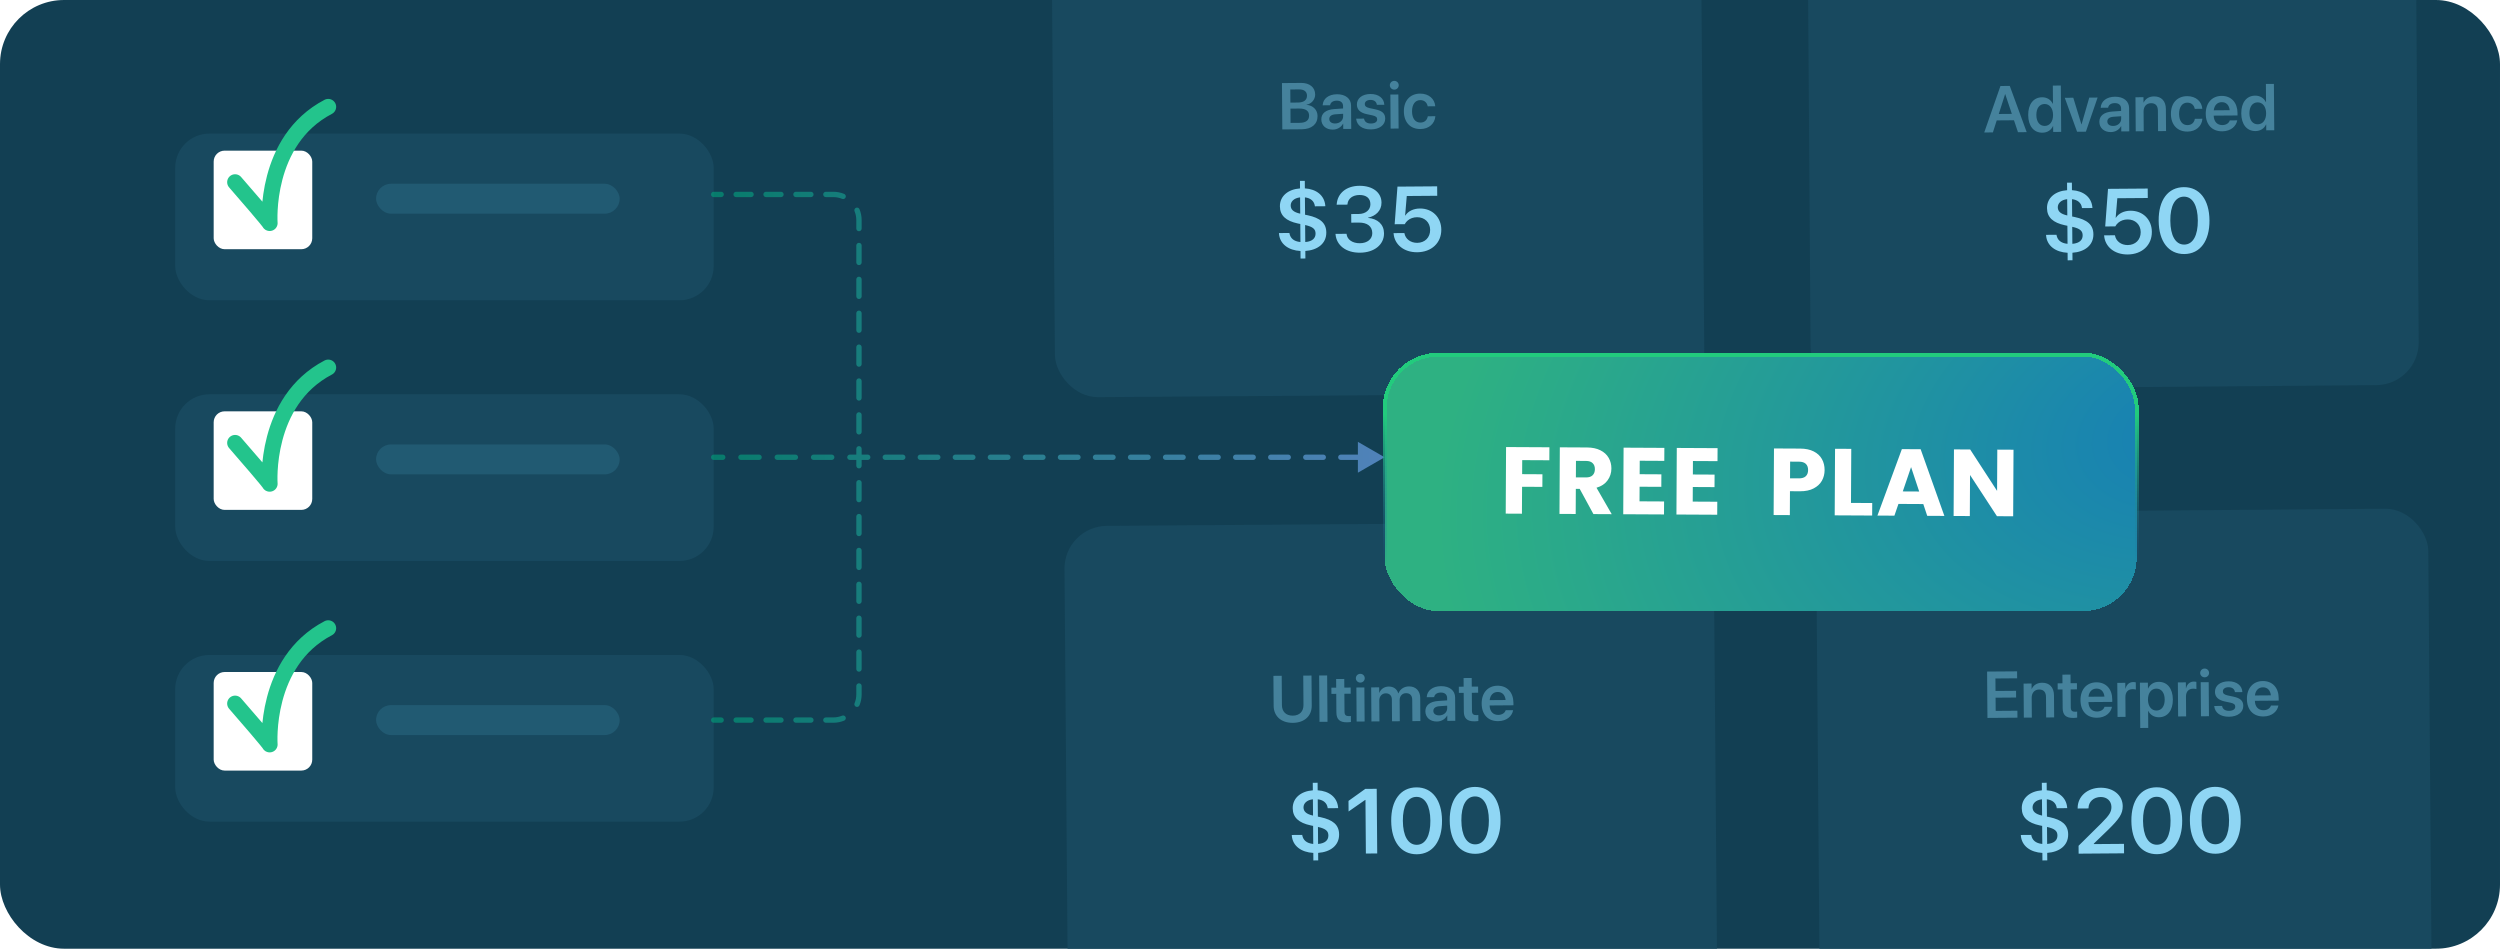
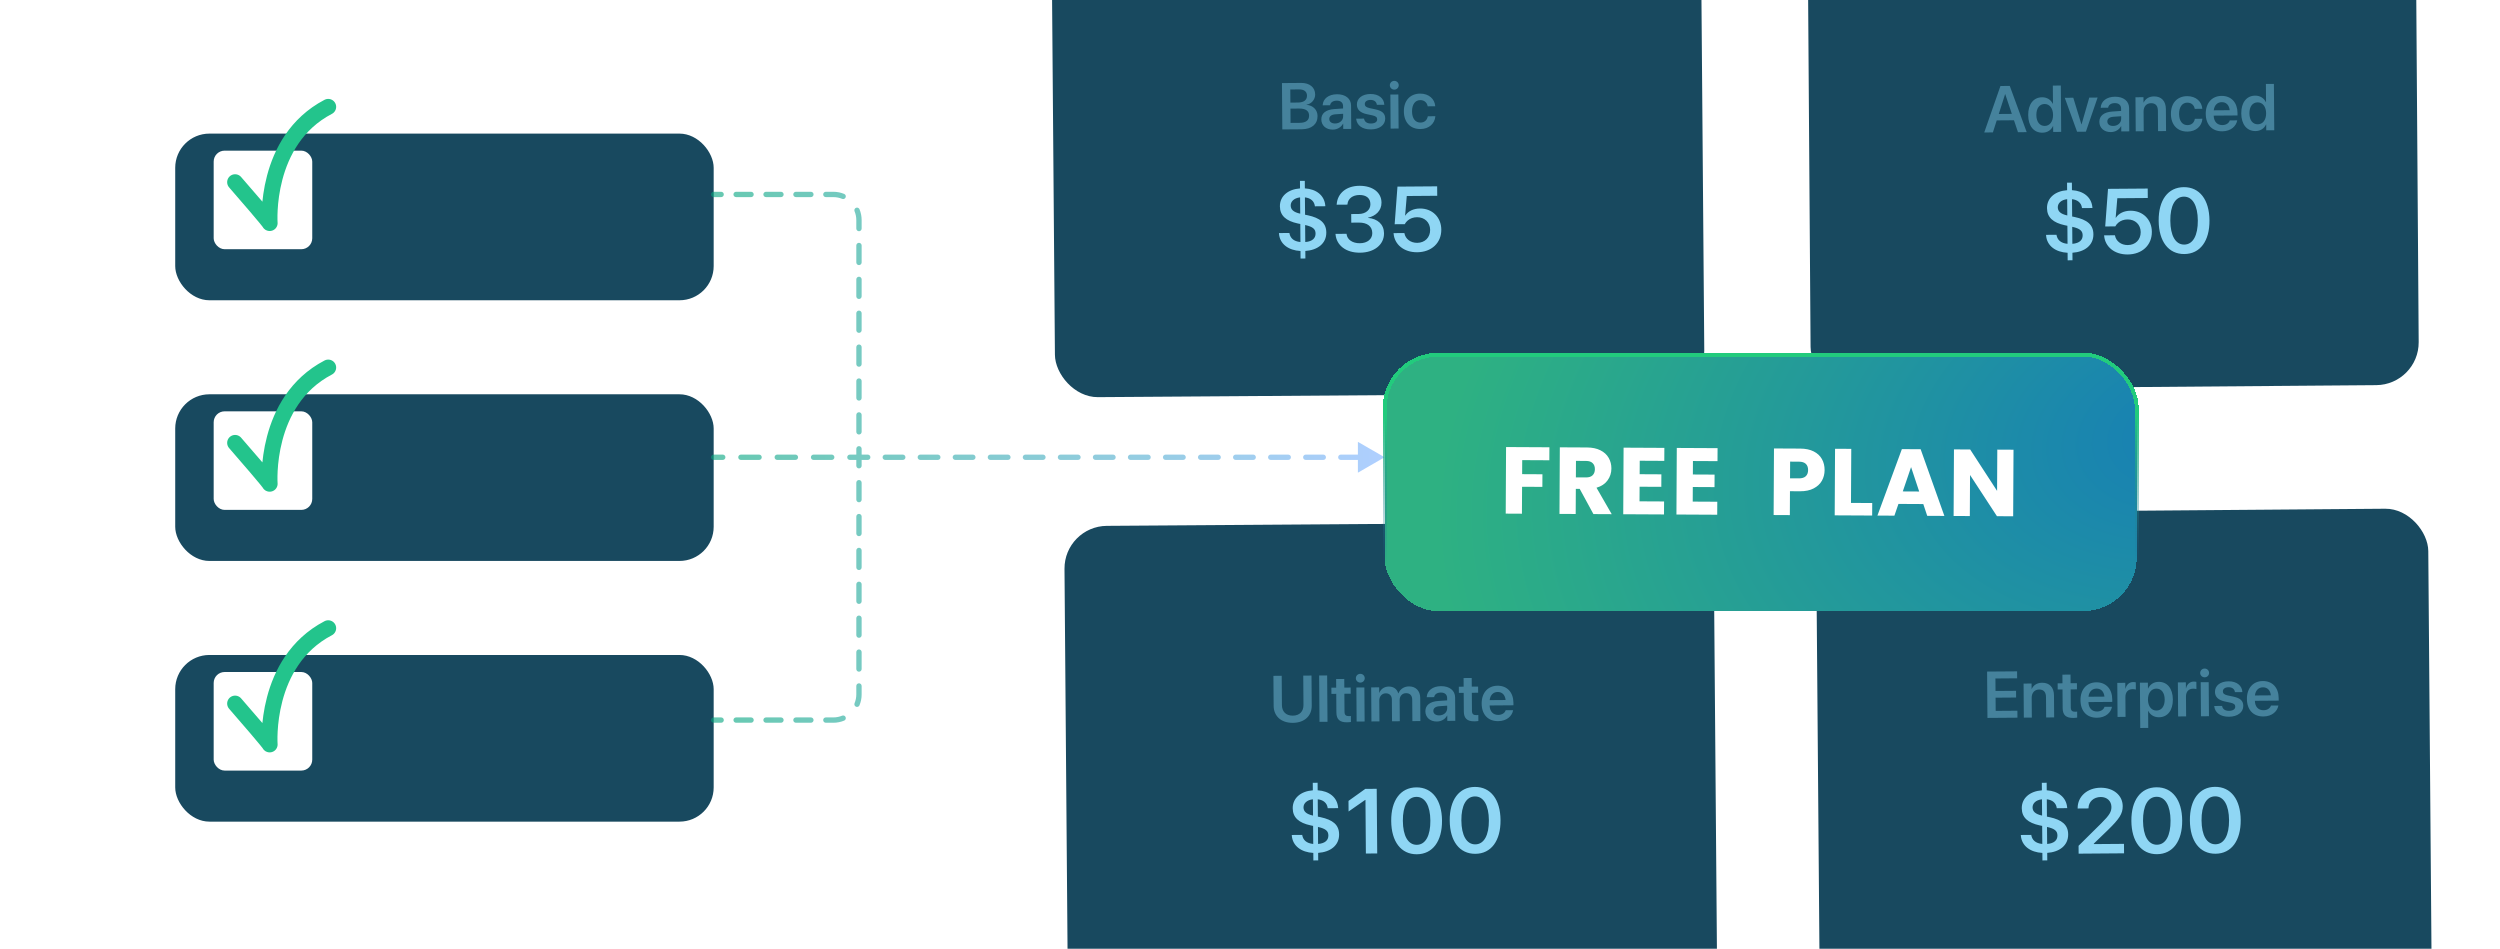
<svg xmlns="http://www.w3.org/2000/svg" width="585" height="222" viewBox="0 0 585 222" fill="none">
  <g clip-path="url(#clip0_6209_45908)">
-     <rect width="585" height="222" rx="15" fill="#123F53" />
    <g filter="url(#filter0_d_6209_45908)">
      <rect x="41" y="27" width="126" height="39" rx="8" fill="#18495F" />
    </g>
    <g filter="url(#filter1_d_6209_45908)">
      <rect x="50" y="35.25" width="23.066" height="23.066" rx="2.563" fill="white" />
    </g>
    <path d="M55.011 42.631C63.611 52.522 63.102 52.208 63.102 52.208C63.102 52.208 61.686 32.906 76.804 25" stroke="#23C48C" stroke-width="3.714" stroke-linecap="round" stroke-linejoin="round" />
-     <rect x="88" y="43" width="57" height="7" rx="3.5" fill="#215A72" />
    <g filter="url(#filter2_d_6209_45908)">
      <rect x="41" y="88" width="126" height="39" rx="8" fill="#18495F" />
    </g>
    <g filter="url(#filter3_d_6209_45908)">
      <rect x="50" y="96.25" width="23.066" height="23.066" rx="2.563" fill="white" />
    </g>
    <path d="M55.011 103.631C63.611 113.521 63.102 113.208 63.102 113.208C63.102 113.208 61.686 93.906 76.804 86" stroke="#23C48C" stroke-width="3.714" stroke-linecap="round" stroke-linejoin="round" />
-     <rect x="88" y="104" width="57" height="7" rx="3.5" fill="#215A72" />
    <g filter="url(#filter4_d_6209_45908)">
      <rect x="41" y="149" width="126" height="39" rx="8" fill="#18495F" />
    </g>
    <g filter="url(#filter5_d_6209_45908)">
      <rect x="50" y="157.25" width="23.066" height="23.066" rx="2.563" fill="white" />
    </g>
    <path d="M55.011 164.631C63.611 174.521 63.102 174.208 63.102 174.208C63.102 174.208 61.686 154.906 76.804 147" stroke="#23C48C" stroke-width="3.714" stroke-linecap="round" stroke-linejoin="round" />
-     <rect x="88" y="165" width="57" height="7" rx="3.5" fill="#215A72" />
    <path d="M324 107L317.746 103.389L317.746 110.611L324 107ZM167 44.875C166.655 44.875 166.375 45.155 166.375 45.5C166.375 45.845 166.655 46.125 167 46.125L167 44.875ZM167 167.875C166.655 167.875 166.375 168.155 166.375 168.5C166.375 168.845 166.655 169.125 167 169.125L167 167.875ZM167 106.375C166.655 106.375 166.375 106.655 166.375 107C166.375 107.345 166.655 107.625 167 107.625L167 106.375ZM201 162.5L201.625 162.5L201 162.5ZM203.05 107.625C203.395 107.625 203.675 107.345 203.675 107C203.675 106.655 203.395 106.375 203.05 106.375L203.05 107.625ZM207.15 106.375C206.805 106.375 206.525 106.655 206.525 107C206.525 107.345 206.805 107.625 207.15 107.625L207.15 106.375ZM211.25 107.625C211.595 107.625 211.875 107.345 211.875 107C211.875 106.655 211.595 106.375 211.25 106.375L211.25 107.625ZM215.35 106.375C215.005 106.375 214.725 106.655 214.725 107C214.725 107.345 215.005 107.625 215.35 107.625L215.35 106.375ZM219.45 107.625C219.795 107.625 220.075 107.345 220.075 107C220.075 106.655 219.795 106.375 219.45 106.375L219.45 107.625ZM223.55 106.375C223.205 106.375 222.925 106.655 222.925 107C222.925 107.345 223.205 107.625 223.55 107.625L223.55 106.375ZM227.65 107.625C227.995 107.625 228.275 107.345 228.275 107C228.275 106.655 227.995 106.375 227.65 106.375L227.65 107.625ZM231.75 106.375C231.405 106.375 231.125 106.655 231.125 107C231.125 107.345 231.405 107.625 231.75 107.625L231.75 106.375ZM235.85 107.625C236.195 107.625 236.475 107.345 236.475 107C236.475 106.655 236.195 106.375 235.85 106.375L235.85 107.625ZM239.95 106.375C239.605 106.375 239.325 106.655 239.325 107C239.325 107.345 239.605 107.625 239.95 107.625L239.95 106.375ZM244.05 107.625C244.395 107.625 244.675 107.345 244.675 107C244.675 106.655 244.395 106.375 244.05 106.375L244.05 107.625ZM248.15 106.375C247.805 106.375 247.525 106.655 247.525 107C247.525 107.345 247.805 107.625 248.15 107.625L248.15 106.375ZM252.25 107.625C252.595 107.625 252.875 107.345 252.875 107C252.875 106.655 252.595 106.375 252.25 106.375L252.25 107.625ZM256.35 106.375C256.005 106.375 255.725 106.655 255.725 107C255.725 107.345 256.005 107.625 256.35 107.625L256.35 106.375ZM260.45 107.625C260.795 107.625 261.075 107.345 261.075 107C261.075 106.655 260.795 106.375 260.45 106.375L260.45 107.625ZM264.55 106.375C264.205 106.375 263.925 106.655 263.925 107C263.925 107.345 264.205 107.625 264.55 107.625L264.55 106.375ZM268.65 107.625C268.995 107.625 269.275 107.345 269.275 107C269.275 106.655 268.995 106.375 268.65 106.375L268.65 107.625ZM272.75 106.375C272.405 106.375 272.125 106.655 272.125 107C272.125 107.345 272.405 107.625 272.75 107.625L272.75 106.375ZM276.85 107.625C277.195 107.625 277.475 107.345 277.475 107C277.475 106.655 277.195 106.375 276.85 106.375L276.85 107.625ZM280.95 106.375C280.605 106.375 280.325 106.655 280.325 107C280.325 107.345 280.605 107.625 280.95 107.625L280.95 106.375ZM285.05 107.625C285.395 107.625 285.675 107.345 285.675 107C285.675 106.655 285.395 106.375 285.05 106.375L285.05 107.625ZM289.15 106.375C288.805 106.375 288.525 106.655 288.525 107C288.525 107.345 288.805 107.625 289.15 107.625L289.15 106.375ZM293.25 107.625C293.595 107.625 293.875 107.345 293.875 107C293.875 106.655 293.595 106.375 293.25 106.375L293.25 107.625ZM297.35 106.375C297.005 106.375 296.725 106.655 296.725 107C296.725 107.345 297.005 107.625 297.35 107.625L297.35 106.375ZM301.45 107.625C301.795 107.625 302.075 107.345 302.075 107C302.075 106.655 301.795 106.375 301.45 106.375L301.45 107.625ZM305.55 106.375C305.205 106.375 304.925 106.655 304.925 107C304.925 107.345 305.205 107.625 305.55 107.625L305.55 106.375ZM309.65 107.625C309.995 107.625 310.275 107.345 310.275 107C310.275 106.655 309.995 106.375 309.65 106.375L309.65 107.625ZM313.75 106.375C313.405 106.375 313.125 106.655 313.125 107C313.125 107.345 313.405 107.625 313.75 107.625L313.75 106.375ZM317.85 107.625C318.195 107.625 318.475 107.345 318.475 107C318.475 106.655 318.195 106.375 317.85 106.375L317.85 107.625ZM321.95 106.375C321.605 106.375 321.325 106.655 321.325 107C321.325 107.345 321.605 107.625 321.95 107.625L321.95 106.375ZM168.75 46.125C169.095 46.125 169.375 45.845 169.375 45.5C169.375 45.155 169.095 44.875 168.75 44.875L168.75 46.125ZM172.25 44.875C171.905 44.875 171.625 45.155 171.625 45.5C171.625 45.845 171.905 46.125 172.25 46.125L172.25 44.875ZM175.75 46.125C176.095 46.125 176.375 45.845 176.375 45.5C176.375 45.155 176.095 44.875 175.75 44.875L175.75 46.125ZM179.25 44.875C178.905 44.875 178.625 45.155 178.625 45.5C178.625 45.845 178.905 46.125 179.25 46.125L179.25 44.875ZM182.75 46.125C183.095 46.125 183.375 45.845 183.375 45.5C183.375 45.155 183.095 44.875 182.75 44.875L182.75 46.125ZM186.25 44.875C185.905 44.875 185.625 45.155 185.625 45.5C185.625 45.845 185.905 46.125 186.25 46.125L186.25 44.875ZM189.75 46.125C190.095 46.125 190.375 45.845 190.375 45.5C190.375 45.155 190.095 44.875 189.75 44.875L189.75 46.125ZM193.25 44.875C192.905 44.875 192.625 45.155 192.625 45.5C192.625 45.845 192.905 46.125 193.25 46.125L193.25 44.875ZM197.057 46.533C197.376 46.665 197.742 46.514 197.874 46.195C198.007 45.876 197.855 45.51 197.536 45.378L197.057 46.533ZM201.122 48.964C200.99 48.645 200.624 48.493 200.305 48.626C199.986 48.758 199.835 49.124 199.967 49.443L201.122 48.964ZM200.375 53.482C200.375 53.828 200.655 54.108 201 54.108C201.345 54.108 201.625 53.828 201.625 53.482L200.375 53.482ZM201.625 57.446C201.625 57.101 201.345 56.821 201 56.821C200.655 56.821 200.375 57.101 200.375 57.446L201.625 57.446ZM200.375 61.411C200.375 61.756 200.655 62.036 201 62.036C201.345 62.036 201.625 61.756 201.625 61.411L200.375 61.411ZM201.625 65.375C201.625 65.03 201.345 64.75 201 64.75C200.655 64.75 200.375 65.03 200.375 65.375L201.625 65.375ZM200.375 69.339C200.375 69.685 200.655 69.965 201 69.965C201.345 69.965 201.625 69.685 201.625 69.339L200.375 69.339ZM201.625 73.304C201.625 72.958 201.345 72.678 201 72.678C200.655 72.678 200.375 72.958 200.375 73.304L201.625 73.304ZM200.375 77.268C200.375 77.613 200.655 77.893 201 77.893C201.345 77.893 201.625 77.613 201.625 77.268L200.375 77.268ZM201.625 81.232C201.625 80.887 201.345 80.607 201 80.607C200.655 80.607 200.375 80.887 200.375 81.232L201.625 81.232ZM200.375 85.196C200.375 85.542 200.655 85.822 201 85.822C201.345 85.822 201.625 85.542 201.625 85.196L200.375 85.196ZM201.625 89.161C201.625 88.815 201.345 88.535 201 88.535C200.655 88.535 200.375 88.815 200.375 89.161L201.625 89.161ZM200.375 93.125C200.375 93.47 200.655 93.75 201 93.75C201.345 93.75 201.625 93.47 201.625 93.125L200.375 93.125ZM201.625 97.089C201.625 96.744 201.345 96.464 201 96.464C200.655 96.464 200.375 96.744 200.375 97.089L201.625 97.089ZM200.375 101.054C200.375 101.399 200.655 101.679 201 101.679C201.345 101.679 201.625 101.399 201.625 101.054L200.375 101.054ZM201.625 105.018C201.625 104.672 201.345 104.392 201 104.392C200.655 104.392 200.375 104.672 200.375 105.018L201.625 105.018ZM168.75 169.125C169.095 169.125 169.375 168.845 169.375 168.5C169.375 168.155 169.095 167.875 168.75 167.875L168.75 169.125ZM172.25 167.875C171.905 167.875 171.625 168.155 171.625 168.5C171.625 168.845 171.905 169.125 172.25 169.125L172.25 167.875ZM175.75 169.125C176.095 169.125 176.375 168.845 176.375 168.5C176.375 168.155 176.095 167.875 175.75 167.875L175.75 169.125ZM179.25 167.875C178.905 167.875 178.625 168.155 178.625 168.5C178.625 168.845 178.905 169.125 179.25 169.125L179.25 167.875ZM182.75 169.125C183.095 169.125 183.375 168.845 183.375 168.5C183.375 168.155 183.095 167.875 182.75 167.875L182.75 169.125ZM186.25 167.875C185.905 167.875 185.625 168.155 185.625 168.5C185.625 168.845 185.905 169.125 186.25 169.125L186.25 167.875ZM189.75 169.125C190.095 169.125 190.375 168.845 190.375 168.5C190.375 168.155 190.095 167.875 189.75 167.875L189.75 169.125ZM193.25 167.875C192.905 167.875 192.625 168.155 192.625 168.5C192.625 168.845 192.905 169.125 193.25 169.125L193.25 167.875ZM197.536 168.622C197.855 168.49 198.007 168.124 197.874 167.805C197.742 167.486 197.376 167.335 197.057 167.467L197.536 168.622ZM199.967 164.557C199.835 164.876 199.986 165.242 200.305 165.374C200.624 165.507 200.99 165.355 201.122 165.036L199.967 164.557ZM201.625 160.518C201.625 160.172 201.345 159.892 201 159.892C200.655 159.892 200.375 160.172 200.375 160.518L201.625 160.518ZM200.375 156.554C200.375 156.899 200.655 157.179 201 157.179C201.345 157.179 201.625 156.899 201.625 156.554L200.375 156.554ZM201.625 152.589C201.625 152.244 201.345 151.964 201 151.964C200.655 151.964 200.375 152.244 200.375 152.589L201.625 152.589ZM200.375 148.625C200.375 148.97 200.655 149.25 201 149.25C201.345 149.25 201.625 148.97 201.625 148.625L200.375 148.625ZM201.625 144.661C201.625 144.315 201.345 144.035 201 144.035C200.655 144.035 200.375 144.315 200.375 144.661L201.625 144.661ZM200.375 140.696C200.375 141.042 200.655 141.322 201 141.322C201.345 141.322 201.625 141.042 201.625 140.696L200.375 140.696ZM201.625 136.732C201.625 136.387 201.345 136.107 201 136.107C200.655 136.107 200.375 136.387 200.375 136.732L201.625 136.732ZM200.375 132.768C200.375 133.113 200.655 133.393 201 133.393C201.345 133.393 201.625 133.113 201.625 132.768L200.375 132.768ZM201.625 128.804C201.625 128.458 201.345 128.178 201 128.178C200.655 128.178 200.375 128.458 200.375 128.804L201.625 128.804ZM200.375 124.839C200.375 125.185 200.655 125.465 201 125.465C201.345 125.465 201.625 125.185 201.625 124.839L200.375 124.839ZM201.625 120.875C201.625 120.53 201.345 120.25 201 120.25C200.655 120.25 200.375 120.53 200.375 120.875L201.625 120.875ZM200.375 116.911C200.375 117.256 200.655 117.536 201 117.536C201.345 117.536 201.625 117.256 201.625 116.911L200.375 116.911ZM201.625 112.946C201.625 112.601 201.345 112.321 201 112.321C200.655 112.321 200.375 112.601 200.375 112.946L201.625 112.946ZM200.375 108.982C200.375 109.328 200.655 109.608 201 109.608C201.345 109.608 201.625 109.328 201.625 108.982L200.375 108.982ZM169.125 107.625C169.47 107.625 169.75 107.345 169.75 107C169.75 106.655 169.47 106.375 169.125 106.375L169.125 107.625ZM173.375 106.375C173.03 106.375 172.75 106.655 172.75 107C172.75 107.345 173.03 107.625 173.375 107.625L173.375 106.375ZM177.625 107.625C177.97 107.625 178.25 107.345 178.25 107C178.25 106.655 177.97 106.375 177.625 106.375L177.625 107.625ZM181.875 106.375C181.53 106.375 181.25 106.655 181.25 107C181.25 107.345 181.53 107.625 181.875 107.625L181.875 106.375ZM186.125 107.625C186.47 107.625 186.75 107.345 186.75 107C186.75 106.655 186.47 106.375 186.125 106.375L186.125 107.625ZM190.375 106.375C190.03 106.375 189.75 106.655 189.75 107C189.75 107.345 190.03 107.625 190.375 107.625L190.375 106.375ZM194.625 107.625C194.97 107.625 195.25 107.345 195.25 107C195.25 106.655 194.97 106.375 194.625 106.375L194.625 107.625ZM198.875 106.375C198.53 106.375 198.25 106.655 198.25 107C198.25 107.345 198.53 107.625 198.875 107.625L198.875 106.375ZM201 107.625L203.05 107.625L203.05 106.375L201 106.375L201 107.625ZM207.15 107.625L211.25 107.625L211.25 106.375L207.15 106.375L207.15 107.625ZM215.35 107.625L219.45 107.625L219.45 106.375L215.35 106.375L215.35 107.625ZM223.55 107.625L227.65 107.625L227.65 106.375L223.55 106.375L223.55 107.625ZM231.75 107.625L235.85 107.625L235.85 106.375L231.75 106.375L231.75 107.625ZM239.95 107.625L244.05 107.625L244.05 106.375L239.95 106.375L239.95 107.625ZM248.15 107.625L252.25 107.625L252.25 106.375L248.15 106.375L248.15 107.625ZM256.35 107.625L260.45 107.625L260.45 106.375L256.35 106.375L256.35 107.625ZM264.55 107.625L268.65 107.625L268.65 106.375L264.55 106.375L264.55 107.625ZM272.75 107.625L276.85 107.625L276.85 106.375L272.75 106.375L272.75 107.625ZM280.95 107.625L285.05 107.625L285.05 106.375L280.95 106.375L280.95 107.625ZM289.15 107.625L293.25 107.625L293.25 106.375L289.15 106.375L289.15 107.625ZM297.35 107.625L301.45 107.625L301.45 106.375L297.35 106.375L297.35 107.625ZM305.55 107.625L309.65 107.625L309.65 106.375L305.55 106.375L305.55 107.625ZM313.75 107.625L317.85 107.625L317.85 106.375L313.75 106.375L313.75 107.625ZM167 46.125L168.75 46.125L168.75 44.875L167 44.875L167 46.125ZM172.25 46.125L175.75 46.125L175.75 44.875L172.25 44.875L172.25 46.125ZM179.25 46.125L182.75 46.125L182.75 44.875L179.25 44.875L179.25 46.125ZM186.25 46.125L189.75 46.125L189.75 44.875L186.25 44.875L186.25 46.125ZM193.25 46.125L195 46.125L195 44.875L193.25 44.875L193.25 46.125ZM195 46.125C195.73 46.125 196.424 46.271 197.057 46.533L197.536 45.378C196.754 45.053 195.897 44.875 195 44.875L195 46.125ZM199.967 49.443C200.229 50.076 200.375 50.77 200.375 51.5L201.625 51.5C201.625 50.603 201.447 49.746 201.122 48.964L199.967 49.443ZM200.375 51.5L200.375 53.482L201.625 53.482L201.625 51.5L200.375 51.5ZM200.375 57.446L200.375 61.411L201.625 61.411L201.625 57.446L200.375 57.446ZM200.375 65.375L200.375 69.339L201.625 69.339L201.625 65.375L200.375 65.375ZM200.375 73.304L200.375 77.268L201.625 77.268L201.625 73.304L200.375 73.304ZM200.375 81.232L200.375 85.196L201.625 85.196L201.625 81.232L200.375 81.232ZM200.375 89.161L200.375 93.125L201.625 93.125L201.625 89.161L200.375 89.161ZM200.375 97.089L200.375 101.054L201.625 101.054L201.625 97.089L200.375 97.089ZM200.375 105.018L200.375 107L201.625 107L201.625 105.018L200.375 105.018ZM167 169.125L168.75 169.125L168.75 167.875L167 167.875L167 169.125ZM172.25 169.125L175.75 169.125L175.75 167.875L172.25 167.875L172.25 169.125ZM179.25 169.125L182.75 169.125L182.75 167.875L179.25 167.875L179.25 169.125ZM186.25 169.125L189.75 169.125L189.75 167.875L186.25 167.875L186.25 169.125ZM193.25 169.125L195 169.125L195 167.875L193.25 167.875L193.25 169.125ZM195 169.125C195.897 169.125 196.754 168.947 197.536 168.622L197.057 167.467C196.424 167.729 195.73 167.875 195 167.875L195 169.125ZM201.122 165.036C201.447 164.254 201.625 163.397 201.625 162.5L200.375 162.5C200.375 163.23 200.229 163.924 199.967 164.557L201.122 165.036ZM201.625 162.5L201.625 160.518L200.375 160.518L200.375 162.5L201.625 162.5ZM201.625 156.554L201.625 152.589L200.375 152.589L200.375 156.554L201.625 156.554ZM201.625 148.625L201.625 144.661L200.375 144.661L200.375 148.625L201.625 148.625ZM201.625 140.696L201.625 136.732L200.375 136.732L200.375 140.696L201.625 140.696ZM201.625 132.768L201.625 128.804L200.375 128.804L200.375 132.768L201.625 132.768ZM201.625 124.839L201.625 120.875L200.375 120.875L200.375 124.839L201.625 124.839ZM201.625 116.911L201.625 112.946L200.375 112.946L200.375 116.911L201.625 116.911ZM201.625 108.982L201.625 107L200.375 107L200.375 108.982L201.625 108.982ZM167 107.625L169.125 107.625L169.125 106.375L167 106.375L167 107.625ZM173.375 107.625L177.625 107.625L177.625 106.375L173.375 106.375L173.375 107.625ZM181.875 107.625L186.125 107.625L186.125 106.375L181.875 106.375L181.875 107.625ZM190.375 107.625L194.625 107.625L194.625 106.375L190.375 106.375L190.375 107.625ZM198.875 107.625L201 107.625L201 106.375L198.875 106.375L198.875 107.625Z" fill="url(#paint0_linear_6209_45908)" fill-opacity="0.6" />
    <rect width="151.946" height="116.421" rx="9.991" transform="matrix(1 -0.007 0.008 1 246 -23.418)" fill="#18495F" />
    <path d="M300.062 30.285L299.979 19.44L304.48 19.406C306.457 19.391 307.735 20.448 307.748 22.094L307.748 22.109C307.757 23.274 306.886 24.325 305.722 24.492L305.722 24.53C307.249 24.653 308.294 25.712 308.305 27.14L308.305 27.155C308.32 29.049 306.924 30.233 304.609 30.25L300.062 30.285ZM304.004 20.92L301.929 20.936L301.953 24.01L303.696 23.997C305.094 23.986 305.841 23.409 305.834 22.387L305.834 22.372C305.826 21.432 305.153 20.911 304.004 20.92ZM304.015 25.4L301.964 25.415L301.989 28.76L304.154 28.743C305.574 28.732 306.336 28.148 306.328 27.058L306.328 27.043C306.319 25.953 305.533 25.388 304.015 25.4ZM311.877 30.33C310.284 30.342 309.202 29.366 309.191 27.945L309.191 27.93C309.18 26.517 310.271 25.66 312.201 25.525L314.282 25.381L314.278 24.832C314.272 24.028 313.742 23.544 312.795 23.551C311.908 23.558 311.37 23.975 311.254 24.562L311.24 24.63L309.504 24.643L309.51 24.553C309.612 23.14 310.829 22.07 312.851 22.055C314.843 22.04 316.136 23.082 316.148 24.683L316.19 30.161L314.319 30.176L314.309 28.951L314.264 28.951C313.812 29.789 312.929 30.322 311.877 30.33ZM311.054 27.856C311.059 28.51 311.603 28.904 312.422 28.898C313.497 28.889 314.303 28.169 314.296 27.222L314.291 26.621L312.474 26.748C311.55 26.815 311.049 27.217 311.054 27.848L311.054 27.856ZM320.813 30.284C318.724 30.3 317.521 29.317 317.345 27.838L317.337 27.77L319.178 27.756L319.194 27.823C319.342 28.506 319.863 28.908 320.81 28.901C321.72 28.894 322.265 28.521 322.261 27.935L322.261 27.928C322.257 27.447 321.977 27.178 321.149 26.997L319.824 26.714C318.296 26.387 317.523 25.649 317.514 24.469L317.514 24.462C317.503 23.004 318.766 22.009 320.69 21.995C322.674 21.979 323.839 23.06 323.918 24.435L323.926 24.518L322.182 24.531L322.174 24.471C322.087 23.833 321.572 23.371 320.7 23.378C319.873 23.384 319.358 23.771 319.362 24.357L319.362 24.365C319.366 24.823 319.676 25.122 320.504 25.303L321.837 25.586C323.486 25.942 324.129 26.583 324.138 27.74L324.138 27.748C324.15 29.251 322.767 30.269 320.813 30.284ZM326.274 20.975C325.687 20.979 325.225 20.517 325.221 19.961C325.217 19.39 325.672 18.927 326.258 18.923C326.844 18.919 327.298 19.373 327.303 19.945C327.307 20.501 326.86 20.97 326.274 20.975ZM325.404 30.091L325.343 22.124L327.214 22.11L327.275 30.076L325.404 30.091ZM332.387 30.195C330.02 30.213 328.527 28.631 328.507 26.076L328.507 26.068C328.488 23.528 329.979 21.923 332.301 21.905C334.398 21.889 335.716 23.21 335.841 24.802L335.849 24.862L334.082 24.876L334.067 24.808C333.903 24.035 333.327 23.416 332.335 23.424C331.155 23.433 330.404 24.438 330.416 26.069L330.416 26.076C330.429 27.737 331.203 28.693 332.383 28.684C333.33 28.677 333.927 28.109 334.093 27.273L334.108 27.205L335.874 27.192L335.867 27.244C335.737 28.907 334.401 30.179 332.387 30.195Z" fill="#45829C" />
    <path d="M304.331 60.495L304.317 58.734C301.506 58.588 299.471 57.104 299.285 54.684L299.273 54.537L301.716 54.518L301.738 54.633C301.935 55.68 302.675 56.482 304.301 56.637L304.269 52.412L303.681 52.291C300.95 51.704 299.515 50.467 299.498 48.297L299.498 48.276C299.479 45.896 301.407 44.287 304.205 44.088L304.191 42.326L305.323 42.318L305.337 44.079C308.054 44.247 309.911 45.742 310.117 48.089L310.129 48.257L307.686 48.276L307.675 48.182C307.509 47.04 306.654 46.334 305.353 46.186L305.384 50.244L306.025 50.375C308.871 50.993 310.337 52.145 310.354 54.389L310.355 54.41C310.375 57.01 308.279 58.536 305.449 58.725L305.463 60.487L304.331 60.495ZM302.023 48.089C302.03 49.011 302.643 49.646 304.25 50.001L304.221 46.184C302.765 46.353 302.016 47.177 302.023 48.078L302.023 48.089ZM307.84 54.639C307.832 53.653 307.283 53.071 305.403 52.655L305.433 56.639C307.141 56.5 307.848 55.698 307.84 54.66L307.84 54.639ZM318.244 59.13C314.92 59.156 312.747 57.39 312.518 54.855L312.506 54.729L315.096 54.709L315.107 54.824C315.264 56.05 316.445 56.932 318.216 56.918C319.967 56.905 321.124 55.931 321.113 54.558L321.113 54.537C321.101 52.943 319.92 52.072 317.991 52.087L316.198 52.1L316.182 50.087L317.912 50.074C319.579 50.061 320.683 49.109 320.673 47.788L320.673 47.767C320.663 46.404 319.734 45.615 318.109 45.627C316.515 45.639 315.431 46.476 315.305 47.777L315.295 47.882L312.779 47.901L312.789 47.775C312.989 45.215 315.041 43.501 318.092 43.478C321.217 43.454 323.252 45.042 323.27 47.391L323.27 47.412C323.285 49.288 321.932 50.547 320.121 50.938L320.121 50.99C322.356 51.183 323.844 52.492 323.86 54.589L323.86 54.61C323.881 57.242 321.588 59.105 318.244 59.13ZM331.622 59.028C328.476 59.052 326.323 57.192 326.105 54.687L326.093 54.551L328.63 54.532L328.641 54.605C328.871 55.872 330.032 56.838 331.626 56.826C333.429 56.812 334.667 55.565 334.653 53.794L334.653 53.773C334.64 52.043 333.362 50.815 331.59 50.829C330.73 50.836 329.988 51.103 329.415 51.59C329.134 51.823 328.884 52.118 328.709 52.455L326.35 52.473L327.006 43.672L336.295 43.6L336.312 45.812L329.182 45.867L328.798 50.431L328.851 50.431C329.503 49.408 330.746 48.801 332.266 48.79C335.15 48.767 337.241 50.838 337.264 53.711L337.264 53.731C337.288 56.845 334.966 59.002 331.622 59.028Z" fill="#8FD6F4" />
    <rect width="142.298" height="116.42" rx="9.991" transform="matrix(1 -0.008 0.007 1 422.928 -25.238)" fill="#18495F" />
    <path d="M464.31 30.998L468.105 20.123L470.285 20.107L474.246 30.922L472.209 30.937L471.271 28.141L467.235 28.172L466.34 30.983L464.31 30.998ZM469.187 22.047L467.712 26.673L470.771 26.649L469.232 22.046L469.187 22.047ZM477.922 31.051C475.908 31.067 474.618 29.498 474.599 26.936L474.598 26.928C474.579 24.358 475.852 22.777 477.851 22.762C478.978 22.753 479.892 23.325 480.35 24.276L480.395 24.276L480.363 20.029L482.234 20.015L482.317 30.86L480.446 30.874L480.436 29.521L480.391 29.522C479.947 30.465 479.072 31.043 477.922 31.051ZM478.474 29.469C479.631 29.46 480.427 28.454 480.415 26.891L480.415 26.883C480.403 25.328 479.584 24.327 478.434 24.336C477.239 24.345 476.495 25.328 476.507 26.913L476.507 26.921C476.52 28.507 477.271 29.478 478.474 29.469ZM486.038 30.831L483.158 22.887L485.15 22.871L487.046 29.087L487.091 29.087L488.885 22.843L490.839 22.828L488.097 30.815L486.038 30.831ZM493.937 30.906C492.344 30.918 491.262 29.942 491.251 28.521L491.251 28.506C491.24 27.093 492.331 26.236 494.261 26.101L496.342 25.957L496.338 25.408C496.332 24.604 495.802 24.12 494.855 24.127C493.968 24.134 493.43 24.551 493.314 25.138L493.3 25.206L491.564 25.22L491.571 25.129C491.672 23.715 492.889 22.646 494.911 22.631C496.903 22.616 498.196 23.658 498.208 25.259L498.25 30.738L496.379 30.752L496.369 29.527L496.324 29.527C495.872 30.365 494.989 30.898 493.937 30.906ZM493.114 28.432C493.119 29.086 493.663 29.48 494.482 29.474C495.557 29.465 496.363 28.745 496.356 27.798L496.351 27.197L494.534 27.324C493.61 27.391 493.109 27.793 493.114 28.424L493.114 28.432ZM499.761 30.726L499.7 22.759L501.571 22.745L501.58 23.993L501.618 23.992C502.025 23.133 502.832 22.57 504.042 22.561C505.793 22.547 506.802 23.667 506.816 25.516L506.855 30.671L504.984 30.686L504.947 25.906C504.939 24.771 504.408 24.136 503.34 24.145C502.266 24.153 501.588 24.94 501.597 26.09L501.632 30.712L499.761 30.726ZM511.877 30.791C509.509 30.809 508.017 29.227 507.997 26.672L507.997 26.664C507.978 24.124 509.468 22.519 511.791 22.501C513.887 22.485 515.205 23.805 515.33 25.398L515.338 25.458L513.572 25.471L513.557 25.404C513.393 24.631 512.817 24.012 511.825 24.019C510.645 24.028 509.894 25.034 509.906 26.665L509.906 26.672C509.919 28.333 510.693 29.289 511.873 29.28C512.82 29.273 513.417 28.704 513.583 27.869L513.598 27.801L515.364 27.788L515.357 27.84C515.227 29.502 513.891 30.775 511.877 30.791ZM520.009 30.728C517.619 30.747 516.163 29.172 516.144 26.639L516.144 26.632C516.125 24.122 517.578 22.457 519.855 22.439C522.132 22.422 523.557 24.012 523.576 26.417L523.58 27.018L518.004 27.061C518.044 28.459 518.817 29.279 520.035 29.27C520.967 29.263 521.572 28.762 521.748 28.227L521.763 28.174L523.514 28.161L523.492 28.244C523.253 29.471 522.09 30.712 520.009 30.728ZM519.888 23.905C518.896 23.912 518.158 24.587 518.017 25.813L521.752 25.784C521.607 24.523 520.881 23.897 519.888 23.905ZM527.779 30.669C525.765 30.684 524.476 29.116 524.456 26.553L524.456 26.545C524.436 23.975 525.709 22.395 527.708 22.379C528.836 22.37 529.749 22.942 530.208 23.893L530.253 23.893L530.22 19.647L532.092 19.632L532.175 30.477L530.303 30.491L530.293 29.139L530.248 29.139C529.804 30.082 528.929 30.66 527.779 30.669ZM528.331 29.086C529.488 29.077 530.285 28.071 530.273 26.508L530.273 26.501C530.261 24.945 529.441 23.944 528.292 23.953C527.097 23.962 526.353 24.945 526.365 26.531L526.365 26.538C526.377 28.124 527.129 29.095 528.331 29.086Z" fill="#45829C" />
    <path d="M483.831 60.913L483.817 59.152C481.006 59.006 478.971 57.522 478.785 55.102L478.773 54.955L481.216 54.936L481.238 55.051C481.435 56.098 482.175 56.9 483.801 57.055L483.769 52.83L483.181 52.709C480.45 52.122 479.015 50.885 478.998 48.715L478.998 48.694C478.979 46.314 480.907 44.705 483.705 44.506L483.691 42.744L484.823 42.736L484.837 44.497C487.554 44.665 489.411 46.16 489.617 48.507L489.629 48.675L487.186 48.694L487.175 48.599C487.009 47.458 486.154 46.752 484.853 46.604L484.884 50.662L485.525 50.793C488.371 51.411 489.837 52.563 489.854 54.807L489.855 54.828C489.875 57.428 487.779 58.954 484.949 59.143L484.963 60.905L483.831 60.913ZM481.523 48.507C481.53 49.429 482.143 50.064 483.75 50.419L483.721 46.602C482.265 46.771 481.516 47.594 481.523 48.496L481.523 48.507ZM487.34 55.057C487.332 54.071 486.783 53.488 484.903 53.073L484.933 57.057C486.641 56.918 487.348 56.116 487.34 55.078L487.34 55.057ZM497.891 59.547C494.745 59.571 492.592 57.711 492.374 55.207L492.362 55.071L494.899 55.051L494.911 55.125C495.14 56.392 496.301 57.358 497.895 57.345C499.698 57.331 500.936 56.085 500.923 54.313L500.922 54.292C500.909 52.562 499.631 51.335 497.859 51.348C496.999 51.355 496.257 51.623 495.684 52.109C495.403 52.342 495.154 52.638 494.978 52.975L492.619 52.993L493.275 44.191L502.564 44.12L502.581 46.332L495.452 46.387L495.067 50.95L495.12 50.95C495.772 49.928 497.015 49.321 498.536 49.309C501.419 49.287 503.511 51.357 503.533 54.23L503.533 54.251C503.557 57.365 501.235 59.522 497.891 59.547ZM511.132 59.446C507.421 59.474 505.165 56.482 505.128 51.67L505.127 51.649C505.09 46.837 507.301 43.821 511.012 43.793C514.713 43.764 516.979 46.746 517.016 51.558L517.017 51.579C517.054 56.391 514.833 59.417 511.132 59.446ZM511.115 57.233C513.149 57.218 514.317 55.091 514.291 51.6L514.291 51.579C514.264 48.087 513.063 46 511.029 46.015C508.985 46.031 507.826 48.137 507.853 51.628L507.853 51.649C507.88 55.14 509.071 57.249 511.115 57.233Z" fill="#8FD6F4" />
    <rect width="151.946" height="113.879" rx="9.991" transform="matrix(1 -0.007 0.008 1 249.012 123.121)" fill="#18495F" />
    <path d="M302.528 169.146C299.777 169.167 298.051 167.564 298.033 165.167L297.979 158.147L299.918 158.133L299.97 164.994C299.982 166.497 300.906 167.475 302.515 167.462C304.123 167.45 305.025 166.459 305.013 164.955L304.961 158.094L306.892 158.079L306.946 165.098C306.964 167.496 305.286 169.125 302.528 169.146ZM308.764 168.91L308.681 158.065L310.552 158.051L310.635 168.896L308.764 168.91ZM315.191 169.019C313.522 169.031 312.728 168.361 312.716 166.723L312.682 162.356L311.555 162.365L311.544 160.922L312.671 160.913L312.655 158.892L314.557 158.877L314.572 160.899L316.053 160.887L316.064 162.33L314.583 162.342L314.616 166.55C314.622 167.332 314.969 167.577 315.653 167.572C315.834 167.571 315.976 167.547 316.104 167.538L316.115 168.944C315.897 168.976 315.567 169.016 315.191 169.019ZM318.321 159.727C317.735 159.732 317.273 159.27 317.269 158.713C317.264 158.142 317.719 157.68 318.306 157.676C318.892 157.671 319.346 158.126 319.351 158.697C319.355 159.254 318.907 159.723 318.321 159.727ZM317.452 168.843L317.391 160.877L319.262 160.863L319.323 168.829L317.452 168.843ZM320.916 168.817L320.855 160.85L322.727 160.836L322.736 162.114L322.774 162.113C323.105 161.239 323.92 160.662 324.972 160.653C326.085 160.645 326.893 161.225 327.194 162.245L327.239 162.244C327.615 161.249 328.557 160.626 329.707 160.617C331.278 160.605 332.316 161.664 332.328 163.258L332.37 168.729L330.499 168.743L330.46 163.738C330.453 162.753 329.937 162.194 329.02 162.201C328.118 162.208 327.507 162.881 327.515 163.843L327.553 168.766L325.734 168.78L325.695 163.677C325.688 162.782 325.142 162.23 324.271 162.237C323.369 162.244 322.743 162.955 322.75 163.925L322.788 168.802L320.916 168.817ZM336.226 168.835C334.633 168.847 333.551 167.87 333.54 166.45L333.54 166.435C333.529 165.022 334.62 164.164 336.55 164.029L338.631 163.886L338.627 163.337C338.621 162.533 338.091 162.048 337.144 162.056C336.257 162.062 335.719 162.48 335.603 163.067L335.589 163.135L333.853 163.148L333.86 163.058C333.962 161.644 335.178 160.575 337.2 160.56C339.192 160.544 340.485 161.587 340.497 163.187L340.539 168.666L338.668 168.681L338.658 167.455L338.613 167.456C338.161 168.294 337.279 168.826 336.226 168.835ZM335.403 166.361C335.408 167.014 335.952 167.409 336.772 167.402C337.846 167.394 338.652 166.674 338.645 165.727L338.641 165.126L336.823 165.252C335.899 165.32 335.398 165.722 335.403 166.353L335.403 166.361ZM345.012 168.79C343.344 168.802 342.549 168.132 342.537 166.494L342.503 162.127L341.376 162.136L341.365 160.693L342.492 160.684L342.477 158.663L344.378 158.648L344.394 160.67L345.874 160.658L345.885 162.101L344.405 162.113L344.437 166.321C344.443 167.103 344.791 167.348 345.474 167.343C345.655 167.342 345.797 167.318 345.925 167.31L345.936 168.715C345.718 168.747 345.388 168.787 345.012 168.79ZM350.574 168.747C348.184 168.765 346.728 167.191 346.709 164.658L346.709 164.65C346.69 162.14 348.143 160.476 350.42 160.458C352.697 160.441 354.122 162.031 354.141 164.435L354.145 165.037L348.569 165.08C348.609 166.477 349.382 167.298 350.6 167.289C351.532 167.281 352.137 166.781 352.313 166.246L352.328 166.193L354.079 166.18L354.057 166.262C353.818 167.489 352.655 168.731 350.574 168.747ZM350.453 161.923C349.461 161.931 348.723 162.606 348.582 163.832L352.317 163.803C352.172 162.542 351.446 161.916 350.453 161.923Z" fill="#45829C" />
    <path d="M307.329 201.343L307.315 199.582C304.504 199.436 302.469 197.952 302.283 195.531L302.271 195.385L304.714 195.366L304.736 195.481C304.933 196.528 305.673 197.33 307.299 197.485L307.267 193.26L306.679 193.138C303.948 192.551 302.513 191.315 302.496 189.144L302.496 189.123C302.478 186.744 304.405 185.135 307.203 184.935L307.189 183.174L308.321 183.165L308.335 184.927C311.052 185.095 312.909 186.59 313.115 188.937L313.127 189.105L310.684 189.124L310.673 189.029C310.507 187.888 309.652 187.181 308.351 187.034L308.382 191.091L309.023 191.223C311.869 191.84 313.335 192.993 313.352 195.237L313.353 195.258C313.373 197.858 311.277 199.384 308.447 199.573L308.461 201.334L307.329 201.343ZM305.021 188.936C305.028 189.859 305.641 190.494 307.248 190.848L307.219 187.032C305.763 187.201 305.014 188.024 305.021 188.926L305.021 188.936ZM310.838 195.487C310.831 194.501 310.281 193.918 308.401 193.503L308.431 197.487C310.139 197.348 310.846 196.545 310.838 195.508L310.838 195.487ZM319.615 199.728L319.519 187.179L319.456 187.179L315.566 189.893L315.547 187.409L319.478 184.6L322.151 184.579L322.267 199.708L319.615 199.728ZM331.548 199.899C327.836 199.927 325.58 196.936 325.543 192.123L325.543 192.102C325.506 187.29 327.716 184.275 331.428 184.246C335.129 184.218 337.395 187.199 337.432 192.011L337.432 192.032C337.469 196.844 335.249 199.87 331.548 199.899ZM331.531 197.687C333.565 197.671 334.733 195.544 334.706 192.053L334.706 192.032C334.679 188.541 333.479 186.453 331.445 186.469C329.4 186.484 328.242 188.59 328.269 192.082L328.269 192.102C328.296 195.594 329.486 197.702 331.531 197.687ZM345.24 199.794C341.529 199.822 339.272 196.83 339.236 192.018L339.235 191.997C339.198 187.185 341.409 184.169 345.12 184.141C348.821 184.113 351.087 187.094 351.124 191.906L351.125 191.927C351.161 196.739 348.941 199.765 345.24 199.794ZM345.223 197.582C347.257 197.566 348.425 195.439 348.399 191.948L348.399 191.927C348.372 188.436 347.171 186.348 345.137 186.364C343.093 186.379 341.934 188.485 341.961 191.976L341.961 191.997C341.988 195.489 343.179 197.597 345.223 197.582Z" fill="#8FD6F4" />
    <rect width="143.21" height="113.879" rx="9.991" transform="matrix(1 -0.008 0.008 1 424.928 120.109)" fill="#18495F" />
    <path d="M465.062 167.992L464.979 157.147L471.998 157.094L472.011 158.724L466.93 158.763L466.953 161.687L471.755 161.65L471.767 163.221L466.965 163.258L466.988 166.347L472.069 166.308L472.081 167.938L465.062 167.992ZM473.577 167.927L473.516 159.961L475.387 159.946L475.397 161.194L475.434 161.193C475.841 160.333 476.648 159.771 477.858 159.762C479.61 159.748 480.618 160.868 480.632 162.717L480.672 167.872L478.8 167.887L478.763 163.107C478.755 161.972 478.224 161.337 477.157 161.346C476.082 161.354 475.404 162.141 475.413 163.291L475.448 167.913L473.577 167.927ZM485.137 167.996C483.468 168.009 482.674 167.338 482.662 165.7L482.628 161.334L481.501 161.342L481.49 159.899L482.617 159.891L482.601 157.869L484.503 157.854L484.518 159.876L485.999 159.865L486.01 161.308L484.529 161.319L484.562 165.528C484.568 166.309 484.915 166.555 485.599 166.549C485.78 166.548 485.922 166.524 486.05 166.516L486.061 167.921C485.843 167.953 485.513 167.993 485.137 167.996ZM490.698 167.953C488.308 167.972 486.853 166.397 486.834 163.864L486.834 163.857C486.814 161.347 488.267 159.682 490.544 159.664C492.822 159.647 494.247 161.237 494.265 163.642L494.27 164.243L488.693 164.286C488.734 165.684 489.507 166.504 490.725 166.495C491.657 166.488 492.262 165.987 492.438 165.452L492.452 165.399L494.204 165.386L494.182 165.469C493.943 166.696 492.78 167.937 490.698 167.953ZM490.578 161.13C489.586 161.137 488.847 161.812 488.706 163.038L492.442 163.009C492.297 161.748 491.57 161.122 490.578 161.13ZM495.507 167.759L495.446 159.792L497.317 159.778L497.328 161.153L497.365 161.153C497.606 160.189 498.263 159.605 499.18 159.598C499.413 159.596 499.631 159.632 499.774 159.669L499.787 161.36C499.629 161.301 499.343 161.258 499.027 161.26C497.967 161.268 497.334 161.942 497.343 163.122L497.378 167.744L495.507 167.759ZM500.818 170.348L500.737 159.752L502.608 159.737L502.619 161.112L502.656 161.112C503.107 160.154 503.975 159.561 505.117 159.553C507.139 159.537 508.428 161.105 508.448 163.676L508.448 163.683C508.468 166.239 507.202 167.827 505.203 167.842C504.068 167.851 503.155 167.286 502.696 166.358L502.659 166.358L502.689 170.334L500.818 170.348ZM504.612 166.268C505.807 166.259 506.551 165.269 506.539 163.698L506.539 163.69C506.527 162.097 505.768 161.126 504.573 161.135C503.416 161.144 502.612 162.157 502.624 163.72L502.624 163.728C502.636 165.284 503.455 166.277 504.612 166.268ZM509.681 167.65L509.62 159.683L511.491 159.669L511.502 161.044L511.539 161.044C511.78 160.08 512.437 159.496 513.354 159.489C513.587 159.488 513.805 159.523 513.948 159.56L513.961 161.251C513.803 161.192 513.517 161.149 513.201 161.151C512.142 161.16 511.508 161.833 511.517 163.013L511.552 167.635L509.681 167.65ZM515.894 158.493C515.308 158.497 514.846 158.035 514.842 157.479C514.837 156.907 515.292 156.446 515.878 156.441C516.465 156.437 516.919 156.892 516.923 157.463C516.928 158.019 516.48 158.488 515.894 158.493ZM515.025 167.609L514.963 159.642L516.835 159.628L516.896 167.594L515.025 167.609ZM521.602 167.716C519.513 167.732 518.31 166.749 518.133 165.27L518.125 165.202L519.966 165.188L519.982 165.256C520.13 165.939 520.652 166.34 521.599 166.333C522.508 166.326 523.054 165.954 523.049 165.367L523.049 165.36C523.046 164.879 522.765 164.611 521.937 164.429L520.612 164.146C519.084 163.82 518.312 163.081 518.303 161.901L518.303 161.894C518.292 160.436 519.554 159.442 521.478 159.427C523.462 159.412 524.628 160.493 524.706 161.867L524.714 161.95L522.971 161.963L522.963 161.903C522.875 161.265 522.36 160.803 521.489 160.81C520.662 160.816 520.146 161.203 520.151 161.79L520.151 161.797C520.154 162.256 520.465 162.554 521.293 162.735L522.625 163.018C524.274 163.374 524.918 164.015 524.927 165.173L524.927 165.18C524.938 166.683 523.556 167.701 521.602 167.716ZM529.643 167.654C527.253 167.673 525.798 166.098 525.779 163.565L525.779 163.558C525.759 161.048 527.212 159.383 529.489 159.365C531.767 159.348 533.192 160.938 533.21 163.343L533.215 163.944L527.638 163.987C527.679 165.385 528.452 166.205 529.67 166.196C530.602 166.189 531.207 165.688 531.383 165.153L531.397 165.1L533.149 165.087L533.127 165.17C532.888 166.397 531.725 167.638 529.643 167.654ZM529.523 160.831C528.531 160.838 527.792 161.513 527.651 162.739L531.387 162.71C531.242 161.449 530.515 160.823 529.523 160.831Z" fill="#45829C" />
    <path d="M477.928 201.343L477.915 199.582C475.104 199.436 473.069 197.952 472.882 195.531L472.871 195.385L475.314 195.366L475.336 195.481C475.532 196.528 476.272 197.33 477.899 197.485L477.866 193.26L477.278 193.138C474.548 192.551 473.112 191.315 473.096 189.144L473.095 189.123C473.077 186.744 475.004 185.135 477.802 184.935L477.789 183.174L478.921 183.165L478.935 184.927C481.651 185.095 483.508 186.59 483.715 188.937L483.727 189.105L481.284 189.124L481.273 189.029C481.107 187.888 480.252 187.181 478.951 187.034L478.982 191.091L479.623 191.223C482.469 191.84 483.935 192.993 483.952 195.237L483.952 195.258C483.972 197.858 481.877 199.384 479.047 199.573L479.061 201.334L477.928 201.343ZM475.621 188.936C475.628 189.859 476.241 190.494 477.848 190.848L477.818 187.032C476.362 187.201 475.614 188.024 475.621 188.926L475.621 188.936ZM481.438 195.487C481.43 194.501 480.88 193.918 479 193.503L479.031 197.487C480.739 197.348 481.446 196.545 481.438 195.508L481.438 195.487ZM486.398 199.758L486.384 197.913L491.691 192.661C493.658 190.706 494.082 189.937 494.073 188.816L494.073 188.795C494.052 187.442 493.028 186.486 491.57 186.497C489.893 186.51 488.727 187.64 488.707 189.098L488.708 189.171L486.17 189.191L486.17 189.117C486.149 186.35 488.461 184.35 491.533 184.327C494.563 184.303 496.694 186.122 496.714 188.617L496.714 188.638C496.727 190.42 495.908 191.632 493.265 194.211L489.956 197.403L489.956 197.518L497.012 197.464L497.029 199.676L486.398 199.758ZM504.748 199.879C501.036 199.907 498.78 196.916 498.743 192.103L498.743 192.082C498.706 187.27 500.916 184.255 504.627 184.226C508.328 184.198 510.595 187.179 510.632 191.991L510.632 192.012C510.669 196.824 508.448 199.851 504.748 199.879ZM504.731 197.667C506.764 197.651 507.933 195.524 507.906 192.033L507.906 192.012C507.879 188.521 506.678 186.433 504.644 186.449C502.6 186.464 501.442 188.57 501.469 192.062L501.469 192.083C501.496 195.574 502.686 197.682 504.731 197.667ZM518.44 199.774C514.728 199.802 512.472 196.811 512.435 191.998L512.435 191.977C512.398 187.165 514.608 184.15 518.32 184.121C522.02 184.093 524.287 187.074 524.324 191.886L524.324 191.907C524.361 196.719 522.141 199.745 518.44 199.774ZM518.423 197.562C520.457 197.546 521.625 195.419 521.598 191.928L521.598 191.907C521.571 188.416 520.371 186.328 518.337 186.344C516.292 186.359 515.134 188.465 515.161 191.956L515.161 191.977C515.188 195.469 516.378 197.577 518.423 197.562Z" fill="#8FD6F4" />
    <g filter="url(#filter6_d_6209_45908)">
-       <rect x="324" y="79" width="176" height="60" rx="12.543" fill="#1A4A67" fill-opacity="0.01" shape-rendering="crispEdges" />
      <rect x="324" y="79" width="176" height="60" rx="12.543" fill="url(#paint1_radial_6209_45908)" shape-rendering="crispEdges" />
      <rect x="324" y="79" width="176" height="60" rx="12.543" stroke="url(#paint2_linear_6209_45908)" stroke-width="0.919" shape-rendering="crispEdges" />
      <path d="M362.561 100.662L362.545 103.702L356.198 103.669L356.181 106.953L360.93 106.978L360.914 109.929L356.165 109.904L356.132 116.207L352.338 116.187L352.419 100.609L362.561 100.662ZM372.861 116.294L369.652 110.397L368.743 110.392L368.712 116.273L364.917 116.253L364.999 100.675L371.368 100.708C372.596 100.715 373.638 100.935 374.493 101.368C375.364 101.802 376.012 102.397 376.437 103.154C376.862 103.896 377.072 104.725 377.067 105.642C377.062 106.678 376.761 107.601 376.165 108.412C375.584 109.222 374.723 109.795 373.582 110.129L377.144 116.317L372.861 116.294ZM368.757 107.707L371.109 107.719C371.804 107.723 372.323 107.556 372.665 107.217C373.022 106.879 373.202 106.399 373.205 105.777C373.208 105.186 373.033 104.719 372.68 104.377C372.342 104.035 371.825 103.862 371.129 103.858L368.777 103.846L368.757 107.707ZM383.698 103.813L383.681 106.964L388.763 106.991L388.747 109.92L383.666 109.894L383.648 113.311L389.395 113.341L389.379 116.381L379.837 116.331L379.919 100.753L389.461 100.803L389.445 103.843L383.698 103.813ZM396.147 103.879L396.13 107.03L401.212 107.056L401.197 109.986L396.115 109.959L396.097 113.376L401.845 113.407L401.829 116.447L392.286 116.397L392.368 100.819L401.911 100.869L401.895 103.909L396.147 103.879ZM426.956 106.016C426.952 106.918 426.74 107.745 426.322 108.498C425.904 109.235 425.265 109.831 424.404 110.285C423.544 110.739 422.477 110.963 421.205 110.956L418.853 110.944L418.823 116.536L415.029 116.516L415.111 100.938L421.258 100.97C422.5 100.977 423.549 101.197 424.405 101.631C425.261 102.064 425.902 102.659 426.327 103.416C426.752 104.173 426.962 105.039 426.956 106.016ZM420.932 107.937C421.657 107.941 422.198 107.773 422.555 107.435C422.912 107.097 423.092 106.617 423.095 105.995C423.098 105.374 422.923 104.892 422.57 104.55C422.217 104.208 421.678 104.035 420.953 104.031L418.889 104.02L418.869 107.926L420.932 107.937ZM433.13 113.682L438.101 113.708L438.086 116.637L429.32 116.591L429.402 101.013L433.197 101.033L433.13 113.682ZM450.051 113.949L444.237 113.918L443.291 116.665L439.319 116.644L445.037 101.095L449.431 101.119L454.985 116.726L450.969 116.705L450.051 113.949ZM449.09 111.014L447.19 105.301L445.251 110.994L449.09 111.014ZM471.081 116.811L467.286 116.791L460.99 107.149L460.939 116.758L457.145 116.738L457.227 101.16L461.021 101.179L467.317 110.866L467.368 101.213L471.163 101.233L471.081 116.811Z" fill="white" />
    </g>
  </g>
  <defs>
    <filter id="filter0_d_6209_45908" x="32.473" y="22.736" width="143.055" height="56.054" filterUnits="userSpaceOnUse" color-interpolation-filters="sRGB">
      <feFlood flood-opacity="0" result="BackgroundImageFix" />
      <feColorMatrix in="SourceAlpha" type="matrix" values="0 0 0 0 0 0 0 0 0 0 0 0 0 0 0 0 0 0 127 0" result="hardAlpha" />
      <feMorphology radius="17.907" operator="erode" in="SourceAlpha" result="effect1_dropShadow_6209_45908" />
      <feOffset dy="4.264" />
      <feGaussianBlur stdDeviation="13.217" />
      <feComposite in2="hardAlpha" operator="out" />
      <feColorMatrix type="matrix" values="0 0 0 0 0 0 0 0 0 0 0 0 0 0 0 0 0 0 0.05 0" />
      <feBlend mode="normal" in2="BackgroundImageFix" result="effect1_dropShadow_6209_45908" />
      <feBlend mode="normal" in="SourceGraphic" in2="effect1_dropShadow_6209_45908" result="shape" />
    </filter>
    <filter id="filter1_d_6209_45908" x="44.874" y="30.124" width="33.318" height="33.318" filterUnits="userSpaceOnUse" color-interpolation-filters="sRGB">
      <feFlood flood-opacity="0" result="BackgroundImageFix" />
      <feColorMatrix in="SourceAlpha" type="matrix" values="0 0 0 0 0 0 0 0 0 0 0 0 0 0 0 0 0 0 127 0" result="hardAlpha" />
      <feOffset />
      <feGaussianBlur stdDeviation="2.563" />
      <feComposite in2="hardAlpha" operator="out" />
      <feColorMatrix type="matrix" values="0 0 0 0 0 0 0 0 0 0 0 0 0 0 0 0 0 0 0.1 0" />
      <feBlend mode="normal" in2="BackgroundImageFix" result="effect1_dropShadow_6209_45908" />
      <feBlend mode="normal" in="SourceGraphic" in2="effect1_dropShadow_6209_45908" result="shape" />
    </filter>
    <filter id="filter2_d_6209_45908" x="32.473" y="83.736" width="143.055" height="56.054" filterUnits="userSpaceOnUse" color-interpolation-filters="sRGB">
      <feFlood flood-opacity="0" result="BackgroundImageFix" />
      <feColorMatrix in="SourceAlpha" type="matrix" values="0 0 0 0 0 0 0 0 0 0 0 0 0 0 0 0 0 0 127 0" result="hardAlpha" />
      <feMorphology radius="17.907" operator="erode" in="SourceAlpha" result="effect1_dropShadow_6209_45908" />
      <feOffset dy="4.264" />
      <feGaussianBlur stdDeviation="13.217" />
      <feComposite in2="hardAlpha" operator="out" />
      <feColorMatrix type="matrix" values="0 0 0 0 0 0 0 0 0 0 0 0 0 0 0 0 0 0 0.05 0" />
      <feBlend mode="normal" in2="BackgroundImageFix" result="effect1_dropShadow_6209_45908" />
      <feBlend mode="normal" in="SourceGraphic" in2="effect1_dropShadow_6209_45908" result="shape" />
    </filter>
    <filter id="filter3_d_6209_45908" x="44.874" y="91.124" width="33.318" height="33.318" filterUnits="userSpaceOnUse" color-interpolation-filters="sRGB">
      <feFlood flood-opacity="0" result="BackgroundImageFix" />
      <feColorMatrix in="SourceAlpha" type="matrix" values="0 0 0 0 0 0 0 0 0 0 0 0 0 0 0 0 0 0 127 0" result="hardAlpha" />
      <feOffset />
      <feGaussianBlur stdDeviation="2.563" />
      <feComposite in2="hardAlpha" operator="out" />
      <feColorMatrix type="matrix" values="0 0 0 0 0 0 0 0 0 0 0 0 0 0 0 0 0 0 0.1 0" />
      <feBlend mode="normal" in2="BackgroundImageFix" result="effect1_dropShadow_6209_45908" />
      <feBlend mode="normal" in="SourceGraphic" in2="effect1_dropShadow_6209_45908" result="shape" />
    </filter>
    <filter id="filter4_d_6209_45908" x="32.473" y="144.736" width="143.055" height="56.054" filterUnits="userSpaceOnUse" color-interpolation-filters="sRGB">
      <feFlood flood-opacity="0" result="BackgroundImageFix" />
      <feColorMatrix in="SourceAlpha" type="matrix" values="0 0 0 0 0 0 0 0 0 0 0 0 0 0 0 0 0 0 127 0" result="hardAlpha" />
      <feMorphology radius="17.907" operator="erode" in="SourceAlpha" result="effect1_dropShadow_6209_45908" />
      <feOffset dy="4.264" />
      <feGaussianBlur stdDeviation="13.217" />
      <feComposite in2="hardAlpha" operator="out" />
      <feColorMatrix type="matrix" values="0 0 0 0 0 0 0 0 0 0 0 0 0 0 0 0 0 0 0.05 0" />
      <feBlend mode="normal" in2="BackgroundImageFix" result="effect1_dropShadow_6209_45908" />
      <feBlend mode="normal" in="SourceGraphic" in2="effect1_dropShadow_6209_45908" result="shape" />
    </filter>
    <filter id="filter5_d_6209_45908" x="44.874" y="152.124" width="33.318" height="33.318" filterUnits="userSpaceOnUse" color-interpolation-filters="sRGB">
      <feFlood flood-opacity="0" result="BackgroundImageFix" />
      <feColorMatrix in="SourceAlpha" type="matrix" values="0 0 0 0 0 0 0 0 0 0 0 0 0 0 0 0 0 0 127 0" result="hardAlpha" />
      <feOffset />
      <feGaussianBlur stdDeviation="2.563" />
      <feComposite in2="hardAlpha" operator="out" />
      <feColorMatrix type="matrix" values="0 0 0 0 0 0 0 0 0 0 0 0 0 0 0 0 0 0 0.1 0" />
      <feBlend mode="normal" in2="BackgroundImageFix" result="effect1_dropShadow_6209_45908" />
      <feBlend mode="normal" in="SourceGraphic" in2="effect1_dropShadow_6209_45908" result="shape" />
    </filter>
    <filter id="filter6_d_6209_45908" x="308.841" y="63.964" width="206.318" height="94.197" filterUnits="userSpaceOnUse" color-interpolation-filters="sRGB">
      <feFlood flood-opacity="0" result="BackgroundImageFix" />
      <feColorMatrix in="SourceAlpha" type="matrix" values="0 0 0 0 0 0 0 0 0 0 0 0 0 0 0 0 0 0 127 0" result="hardAlpha" />
      <feOffset dy="4" />
      <feGaussianBlur stdDeviation="7.35" />
      <feComposite in2="hardAlpha" operator="out" />
      <feColorMatrix type="matrix" values="0 0 0 0 0 0 0 0 0 0 0 0 0 0 0 0 0 0 0.25 0" />
      <feBlend mode="normal" in2="BackgroundImageFix" result="effect1_dropShadow_6209_45908" />
      <feBlend mode="normal" in="SourceGraphic" in2="effect1_dropShadow_6209_45908" result="shape" />
    </filter>
    <linearGradient id="paint0_linear_6209_45908" x1="167" y1="107" x2="324" y2="107" gradientUnits="userSpaceOnUse">
      <stop stop-color="#00A47C" />
      <stop offset="1" stop-color="#7AAFFF" />
    </linearGradient>
    <radialGradient id="paint1_radial_6209_45908" cx="0" cy="0" r="1" gradientUnits="userSpaceOnUse" gradientTransform="translate(511.893 97.422) rotate(168.461) scale(177.974 118.395)">
      <stop stop-color="#177FB5" />
      <stop offset="1" stop-color="#2EB182" />
    </radialGradient>
    <linearGradient id="paint2_linear_6209_45908" x1="429.274" y1="92.985" x2="429.274" y2="128.547" gradientUnits="userSpaceOnUse">
      <stop stop-color="#22CB7D" />
      <stop offset="1" stop-color="#22609C" stop-opacity="0" />
    </linearGradient>
    <clipPath id="clip0_6209_45908">
      <rect width="585" height="222" rx="15" fill="white" />
    </clipPath>
  </defs>
</svg>